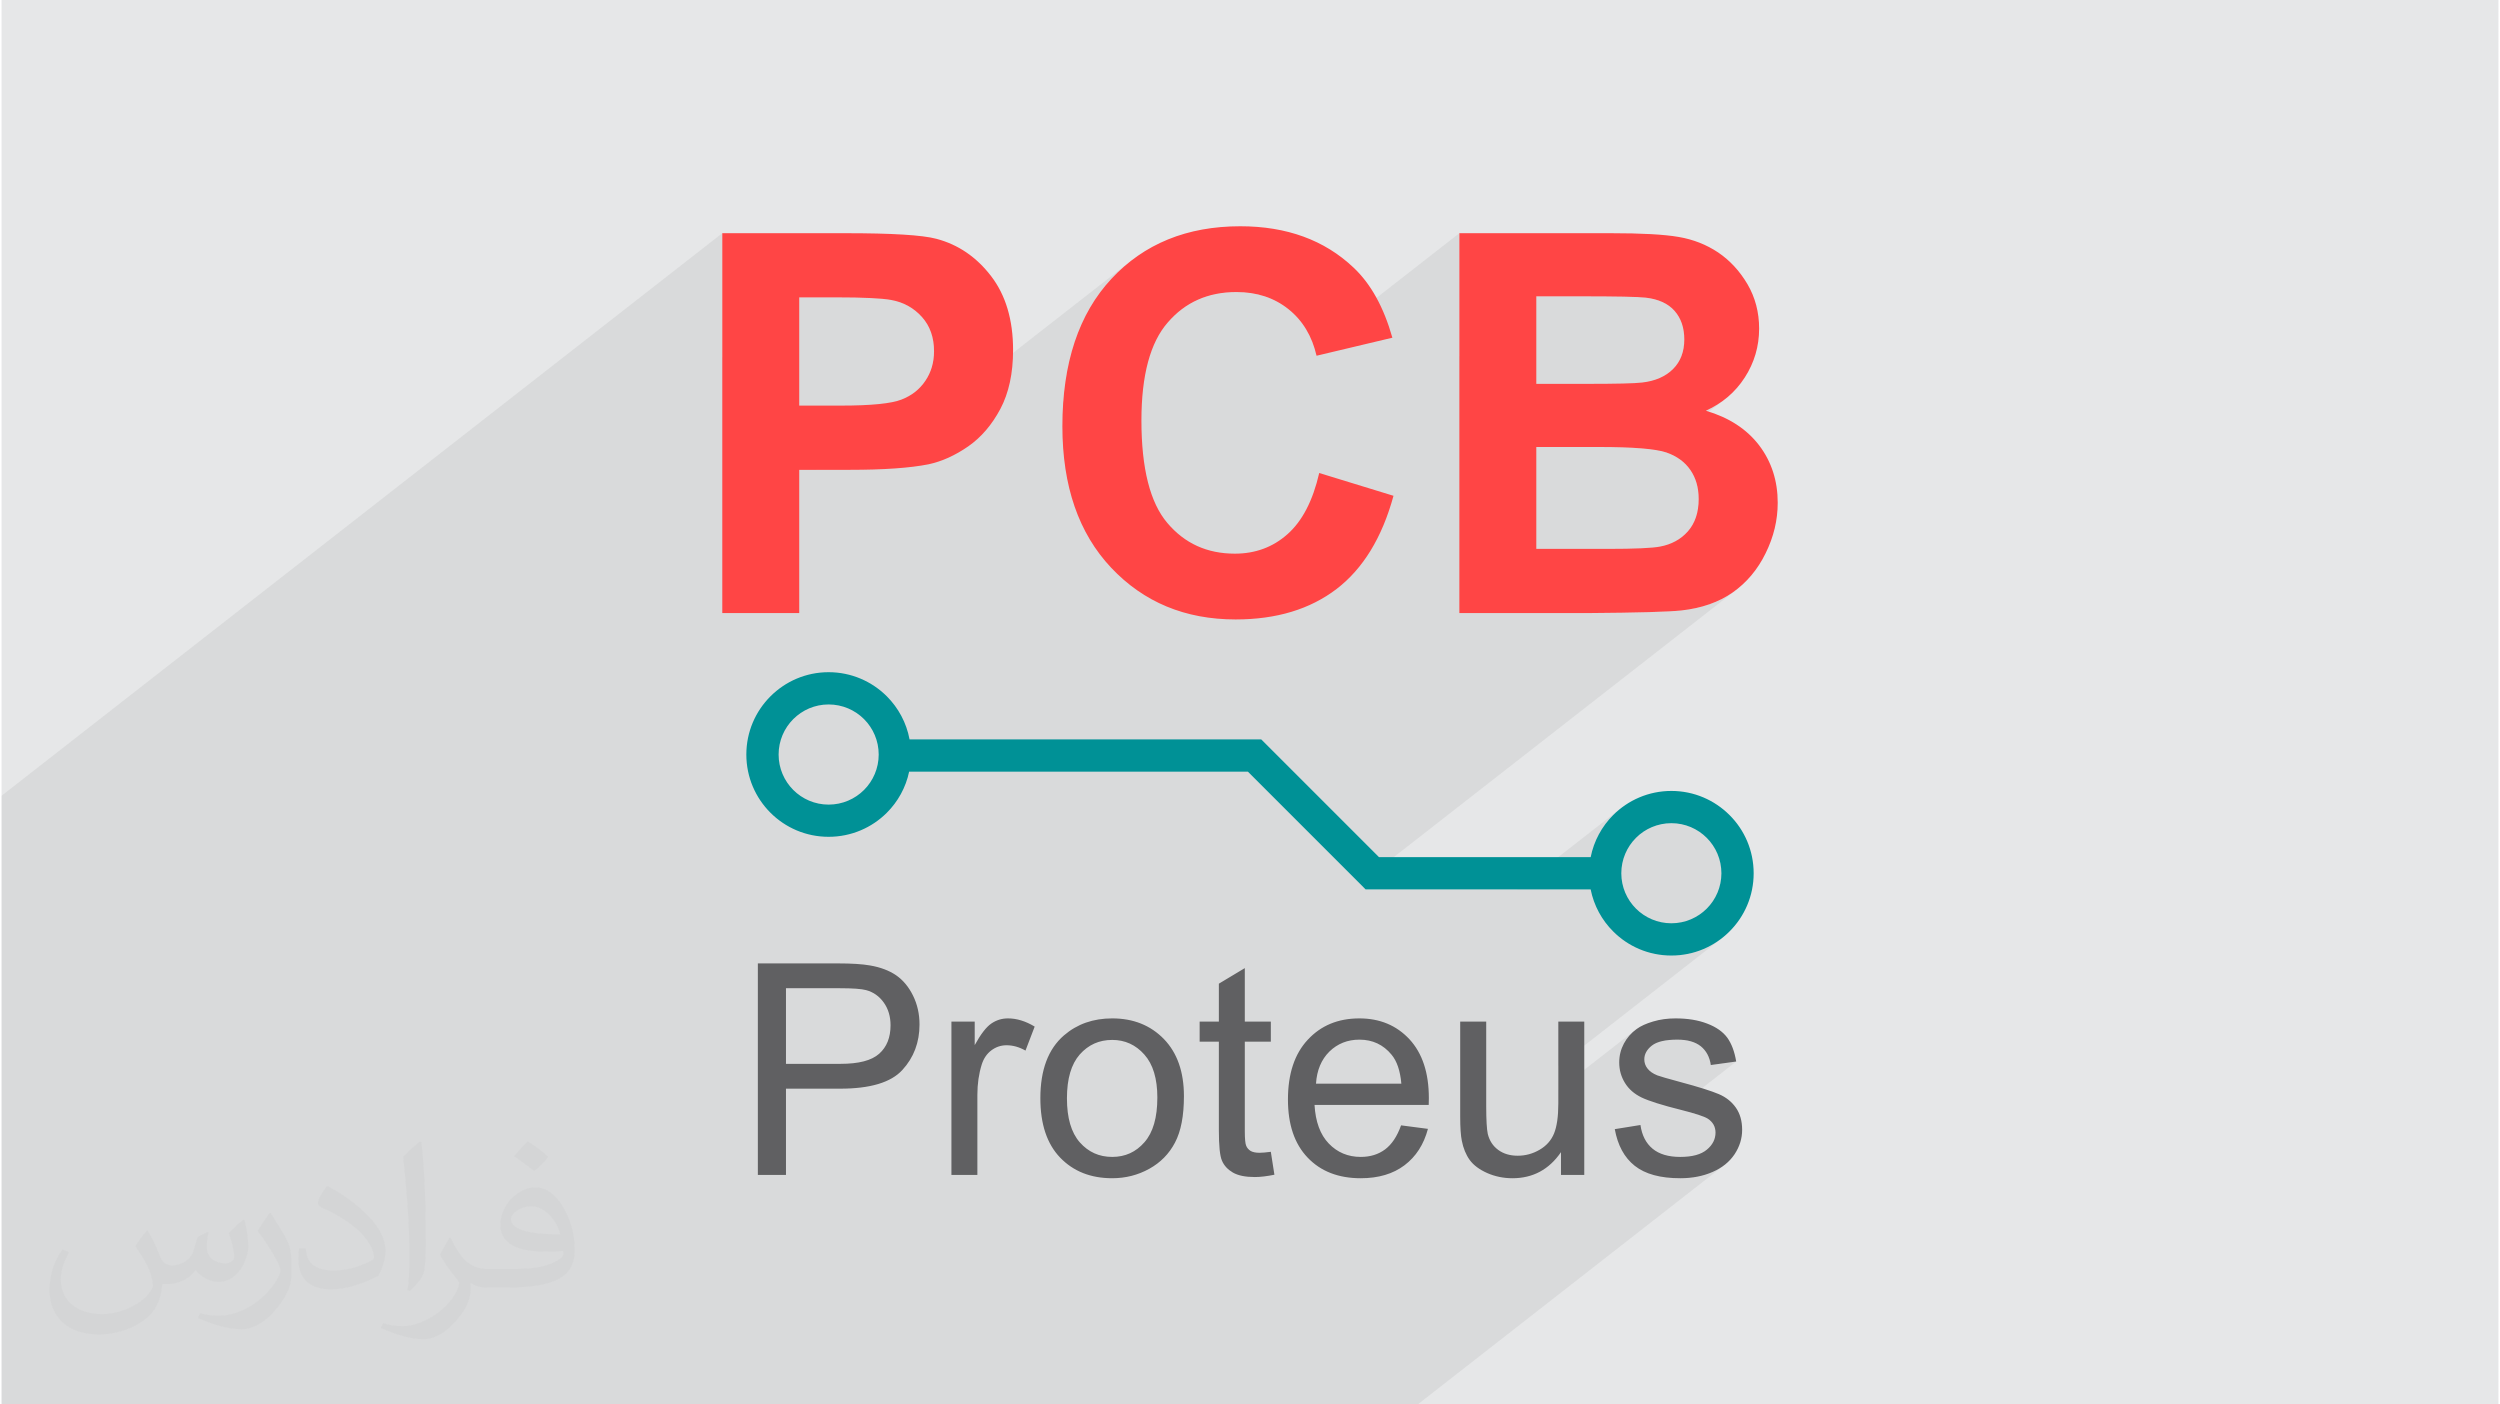
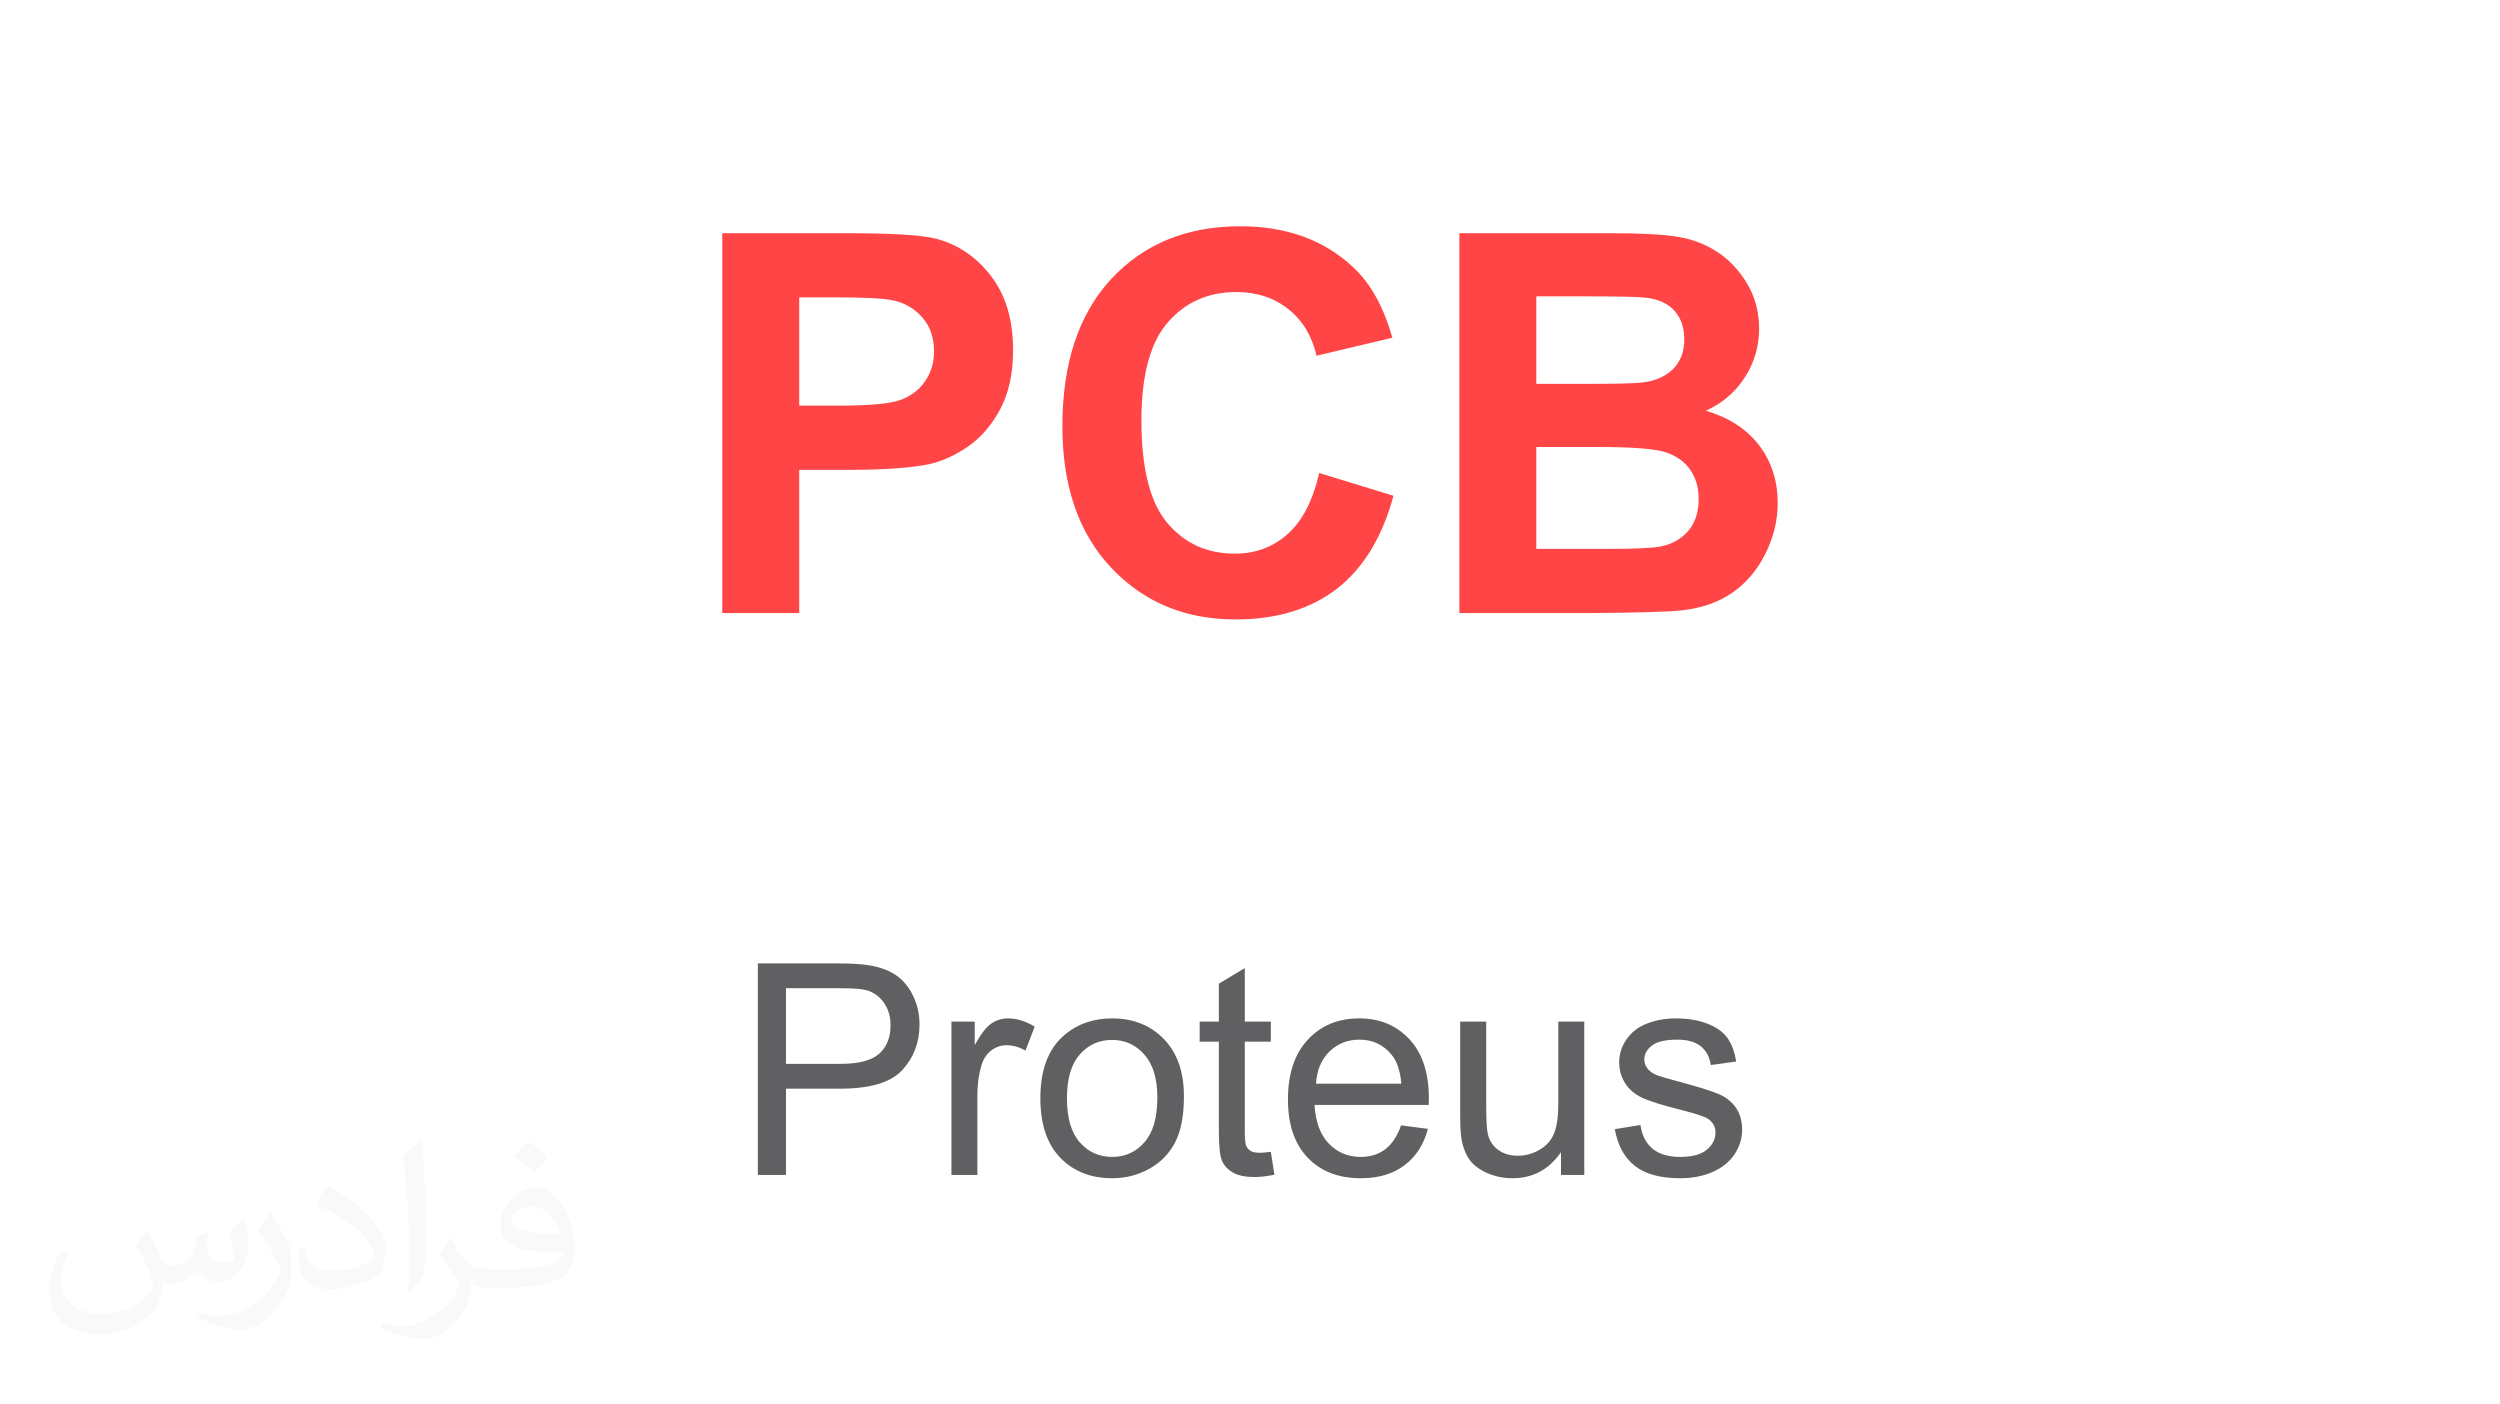
<svg xmlns="http://www.w3.org/2000/svg" xml:space="preserve" width="356px" height="200px" version="1.0" shape-rendering="geometricPrecision" text-rendering="geometricPrecision" image-rendering="optimizeQuality" fill-rule="evenodd" clip-rule="evenodd" viewBox="0 0 35600 20025">
  <g id="Layer_x0020_1">
    <g id="_2369446452352">
-       <path fill="#E6E7E8" d="M0 0l35600 0 0 20025 -35600 0 0 -20025z" />
-       <path fill="#373435" fill-opacity="0.078" d="M23790 5299l-1376 1074 352 0 178 1 162 4 146 6 130 9 113 11 88 12 717 -560 85 -42 81 -47 76 -52 -910 710 40 8 64 18 54 21 51 24 48 27 45 29 41 33 38 35 34 39 31 41 28 43 24 46 20 49 17 50 13 53 9 56 6 57 2 61 -3 70 -7 67 -12 63 -17 59 -22 56 -26 52 -31 49 -36 45 -40 41 -42 37 -1393 1087 61 0 128 -1 122 -1 115 -2 110 -1 104 -2 97 -2 92 -2 85 -2 80 -3 73 -2 67 -3 62 -3 55 -3 49 -3 43 -3 37 -4 107 -14 103 -20 98 -25 94 -30 89 -34 86 -40 81 -44 76 -50 73 -54 -5389 4205 15 15 67 68 95 0 2063 0 1455 -1136 -83 76 -58 62 -54 67 -48 70 -44 74 -38 78 -32 80 -27 83 -20 86 -589 460 286 0 1000 -781 55 -41 58 -36 63 -30 65 -24 69 -17 71 -11 73 -4 73 4 71 11 68 17 66 24 62 30 59 36 55 41 50 46 46 51 41 55 36 58 30 63 24 65 18 69 11 71 3 73 -3 73 -11 71 -18 68 -24 66 -30 62 -36 59 -41 55 -46 50 -50 46 -749 585 58 14 117 18 120 6 120 -6 116 -18 113 -29 107 -39 103 -49 97 -59 90 -68 -2358 1841 0 345 1089 -850 -27 23 -25 24 -23 25 -22 26 -20 28 -19 29 -18 31 -16 31 -13 32 -12 33 -9 33 -7 34 -5 35 -4 36 -1 36 2 40 3 38 7 37 455 -356 29 -20 35 -17 38 -14 43 -12 48 -9 52 -7 57 -4 61 -1 52 2 50 4 46 7 43 11 40 13 38 17 34 19 31 22 28 26 25 27 22 30 19 32 17 35 13 37 11 39 7 41 362 -50 -859 671 74 19 72 19 65 17 58 17 51 17 44 15 37 14 30 14 23 12 25 19 23 21 19 22 16 24 12 25 9 27 5 29 1 31 -1 34 -6 33 -10 33 -14 31 -17 30 -21 28 -25 28 -29 26 -515 402 33 3 103 3 64 -2 62 -4 60 -7 58 -10 57 -12 55 -15 54 -19 52 -21 49 -23 46 -26 44 -28 40 -31 -4386 3424 -20190 0 0 -8679 10276 -8021 0 1771 1097 -856 526 0 141 1 129 1 117 3 104 4 92 5 79 7 67 7 55 9 65 14 62 19 60 24 56 28 53 32 50 37 48 42 45 46 40 49 35 54 30 56 24 59 19 63 14 66 8 69 3 73 -2 59 -6 58 -10 55 -14 54 -17 52 -21 50 -25 48 -29 46 -32 44 -35 42 -38 38 -42 34 -1422 1111 482 0 180 -2 24 0 3813 -2976 -96 79 -92 85 -89 90 -85 96 -79 101 -73 105 -69 111 -62 114 -58 120 -52 124 -46 129 -41 134 -35 138 -30 144 -25 147 -19 153 -12 137 1692 -1321 111 -74 119 -61 126 -47 133 -34 140 -20 148 -7 106 4 103 11 99 19 94 27 91 34 87 42 82 50 79 57 73 63 66 70 60 75 53 80 47 86 41 91 24 70 2073 -1618 0 1756 1097 -856 628 0 183 0 164 1 145 1 126 3 107 2 88 4 69 3 51 5 66 10 62 14 57 17 54 22 49 26 45 29 41 34 37 37 32 41 28 43 24 47 19 49 16 52 11 56 6 58 2 61 -2 64 -8 60 -12 58 -17 54 -23 51 -28 48 -32 44 -38 42 -42 38z" />
      <g>
-         <path fill="#009196" fill-rule="nonzero" d="M12946 10542l4919 0 95 0 68 68 1611 1611 3018 0c46,-232 160,-439 321,-600 212,-212 506,-344 830,-344 324,0 617,132 829,344 213,212 344,506 344,830 0,324 -131,617 -344,829 -212,213 -505,344 -829,344 -324,0 -618,-131 -830,-344 -161,-160 -275,-368 -321,-599l-3114 0 -95 0 -67 -68 -1611 -1611 -4830 0c-47,226 -160,428 -318,586 -212,212 -506,343 -830,343 -324,0 -617,-131 -829,-343 -213,-213 -344,-506 -344,-830 0,-324 131,-617 344,-830 212,-212 505,-344 829,-344 324,0 618,132 830,344 164,164 280,377 324,614zm-649 -289c-129,-129 -308,-209 -505,-209 -197,0 -375,80 -504,209 -129,129 -209,308 -209,505 0,197 80,376 209,505 129,129 307,209 504,209 197,0 376,-80 505,-209 129,-129 209,-308 209,-505 0,-197 -80,-376 -209,-505zm12015 1693c-129,-129 -307,-209 -504,-209 -197,0 -376,80 -505,209 -129,129 -209,308 -209,505 0,197 80,375 209,504 129,129 308,209 505,209 197,0 375,-80 504,-209 129,-129 209,-307 209,-504 0,-197 -80,-376 -209,-505z" />
        <path fill="#FF4545" fill-rule="nonzero" d="M10276 8741l0 -5416 1754 0c665,0 1097,26 1299,80 310,82 570,259 779,531 209,272 314,624 314,1055 0,333 -61,612 -181,839 -121,227 -273,405 -458,534 -186,129 -375,215 -567,256 -261,52 -637,79 -1132,79l-711 0 0 2042 -1097 0zm1097 -4501l0 1543 597 0c429,0 716,-29 861,-86 145,-56 258,-145 340,-267 82,-121 124,-261 124,-422 0,-198 -58,-361 -173,-489 -116,-129 -261,-210 -439,-242 -130,-24 -391,-37 -784,-37l-526 0zm7414 2504l1059 325c-163,597 -434,1039 -812,1329 -379,289 -858,434 -1439,434 -720,0 -1311,-246 -1775,-738 -463,-492 -695,-1163 -695,-2017 0,-902 234,-1602 699,-2102 465,-499 1078,-749 1837,-749 663,0 1201,197 1615,589 247,232 431,565 554,1000l-1081 257c-65,-280 -198,-502 -401,-664 -204,-163 -452,-244 -741,-244 -403,0 -729,144 -979,433 -251,287 -376,754 -376,1399 0,684 124,1172 370,1461 247,292 567,437 962,437 291,0 542,-92 751,-278 209,-185 361,-475 452,-872zm1998 -3419l2166 0c430,0 749,17 959,53 212,36 400,111 567,223 166,113 305,263 416,451 110,188 166,400 166,633 0,252 -68,485 -204,696 -136,212 -322,369 -555,475 329,97 581,261 759,493 176,232 265,505 265,819 0,247 -57,486 -172,719 -114,234 -271,420 -470,560 -198,139 -443,225 -734,257 -181,19 -621,32 -1319,37l-1844 0 0 -5416zm1097 900l0 1248 716 0c425,0 690,-6 793,-19 187,-21 334,-86 441,-193 107,-107 160,-247 160,-421 0,-167 -46,-302 -138,-407 -92,-105 -230,-168 -411,-189 -109,-13 -420,-19 -933,-19l-628 0zm0 2148l0 1453 1013 0c394,0 645,-12 751,-33 162,-30 295,-102 397,-217 102,-116 154,-269 154,-461 0,-164 -40,-302 -119,-415 -78,-114 -193,-197 -342,-249 -148,-51 -472,-78 -970,-78l-884 0z" />
        <path fill="#606062" fill-rule="nonzero" d="M10783 16752l0 -3016 1139 0c200,0 353,10 459,29 148,25 273,72 373,140 101,70 181,167 242,291 61,124 92,261 92,411 0,255 -82,472 -245,649 -163,178 -459,266 -886,266l-773 0 0 1230 -401 0zm401 -1584l779 0c258,0 441,-47 550,-144 108,-96 162,-231 162,-405 0,-126 -32,-234 -96,-324 -64,-90 -148,-150 -252,-178 -67,-18 -191,-27 -372,-27l-771 0 0 1078zm2359 1584l0 -2186 332 0 0 335c85,-155 164,-258 236,-307 73,-50 152,-74 238,-74 125,0 252,39 381,117l-131 342c-90,-51 -180,-76 -270,-76 -81,0 -153,25 -217,73 -64,48 -110,116 -137,202 -41,131 -62,275 -62,432l0 1142 -370 0zm1268 -1093c0,-404 112,-703 337,-897 188,-162 417,-242 688,-242 299,0 545,98 736,294 190,196 286,468 286,814 0,281 -42,501 -127,662 -84,161 -207,286 -368,375 -161,89 -337,134 -527,134 -307,0 -554,-98 -743,-294 -188,-196 -282,-478 -282,-846zm379 1c0,279 61,488 183,627 123,139 276,208 463,208 184,0 337,-69 459,-209 123,-140 184,-352 184,-638 0,-270 -62,-474 -185,-612 -123,-139 -276,-209 -458,-209 -187,0 -340,69 -463,207 -122,139 -183,347 -183,626zm2907 762l51 327c-104,21 -198,33 -279,33 -134,0 -238,-21 -313,-64 -73,-43 -125,-98 -155,-168 -31,-69 -45,-215 -45,-438l0 -1260 -274 0 0 -286 274 0 0 -541 370 -222 0 763 371 0 0 286 -371 0 0 1281c0,106 7,174 20,204 13,31 34,54 63,73 30,17 72,26 127,26 40,0 94,-5 161,-14zm1857 -377l383 50c-59,223 -171,396 -334,519 -163,123 -371,185 -624,185 -319,0 -572,-99 -758,-295 -187,-196 -280,-472 -280,-827 0,-366 94,-651 283,-853 188,-203 433,-304 735,-304 291,0 529,99 714,297 184,199 277,478 277,839 0,21 -1,54 -2,98l-1628 0c14,239 81,423 203,550 122,127 274,191 456,191 136,0 251,-36 347,-107 96,-72 172,-186 228,-343zm-1213 -594l1217 0c-16,-184 -63,-322 -140,-414 -117,-142 -270,-214 -457,-214 -170,0 -313,57 -429,170 -115,114 -179,267 -191,458zm3493 1301l0 -325c-170,248 -401,372 -692,372 -128,0 -248,-25 -360,-74 -112,-50 -195,-112 -249,-186 -54,-75 -92,-167 -113,-275 -15,-73 -23,-188 -23,-345l0 -1353 371 0 0 1210c0,193 8,323 22,390 24,98 73,173 149,229 75,55 167,83 278,83 111,0 215,-28 312,-85 97,-56 166,-134 206,-232 40,-98 61,-240 61,-426l0 -1169 370 0 0 2186 -332 0zm767 -653l366 -59c21,147 78,259 173,338 94,78 226,117 394,117 171,0 297,-34 380,-104 82,-68 123,-150 123,-243 0,-84 -37,-150 -110,-198 -52,-33 -179,-74 -380,-125 -271,-68 -458,-127 -563,-177 -105,-51 -184,-120 -238,-208 -54,-88 -82,-185 -82,-292 0,-98 23,-187 67,-270 45,-83 105,-152 182,-207 57,-42 136,-78 235,-107 100,-30 206,-44 319,-44 172,0 322,24 451,74 130,49 225,117 287,201 61,85 104,198 127,340l-362 50c-16,-114 -64,-203 -142,-267 -79,-63 -190,-95 -334,-95 -169,0 -291,28 -363,84 -72,56 -109,122 -109,197 0,48 15,92 45,130 30,40 77,73 142,99 37,14 145,45 326,94 262,70 444,128 548,172 104,44 185,109 244,193 60,85 90,191 90,317 0,123 -36,239 -108,348 -73,109 -177,193 -312,252 -136,60 -290,90 -462,90 -283,0 -500,-59 -649,-177 -149,-118 -243,-292 -285,-523z" />
      </g>
      <path fill="#373435" fill-opacity="0.031" d="M2082 17547c68,103 112,202 155,312 32,64 49,183 199,183 44,0 107,-14 163,-45 63,-33 111,-83 136,-159l60 -202 146 -72 10 10c-20,76 -25,149 -25,206 0,169 146,233 262,233 68,0 129,-33 129,-95 0,-80 -34,-216 -78,-338 68,-68 136,-136 214,-191l12 6c34,144 53,286 53,381 0,93 -41,196 -75,264 -70,132 -194,237 -344,237 -114,0 -241,-57 -328,-163l-5 0c-82,102 -209,194 -412,194l-63 0c-10,134 -39,229 -83,314 -121,237 -480,404 -818,404 -470,0 -706,-272 -706,-633 0,-223 73,-431 185,-578l92 38c-70,134 -117,261 -117,385 0,338 275,499 592,499 294,0 658,-187 724,-404 -25,-237 -114,-349 -250,-565 41,-72 94,-144 160,-221l12 0zm5421 -1274c99,62 196,136 291,220 -53,75 -119,143 -201,203 -95,-77 -190,-143 -287,-213 66,-74 131,-146 197,-210zm51 926c-160,0 -291,105 -291,183 0,167 320,219 703,217 -48,-196 -216,-400 -412,-400zm-359 895c208,0 390,-6 529,-41 155,-40 286,-118 286,-172 0,-14 0,-31 -5,-45 -87,8 -187,8 -274,8 -282,0 -498,-64 -583,-222 -21,-44 -36,-93 -36,-149 0,-153 66,-303 182,-406 97,-85 204,-138 313,-138 197,0 354,158 464,408 60,136 101,293 101,491 0,132 -36,243 -118,326 -153,148 -435,204 -867,204l-196 0 0 0 -51 0c-107,0 -184,-19 -245,-66l-10 0c3,25 5,49 5,72 0,97 -32,221 -97,320 -192,286 -400,410 -580,410 -182,0 -405,-70 -606,-161l36 -70c65,27 155,45 279,45 325,0 752,-313 805,-618 -12,-25 -34,-58 -65,-93 -95,-113 -155,-208 -211,-307 48,-95 92,-171 133,-240l17 -2c139,283 265,446 546,446l44 0 0 0 204 0zm-1408 299c24,-130 26,-276 26,-413l0 -202c0,-377 -48,-926 -87,-1283 68,-74 163,-160 238,-218l22 6c51,450 63,971 63,1452 0,126 -5,249 -17,340 -7,114 -73,200 -214,332l-31 -14zm-1449 -596c7,177 94,317 398,317 189,0 349,-49 526,-134 32,-14 49,-33 49,-49 0,-111 -85,-258 -228,-392 -139,-126 -323,-237 -495,-311 -59,-25 -78,-52 -78,-77 0,-51 68,-158 124,-235l19 -2c197,103 417,256 580,427 148,157 240,316 240,489 0,128 -39,249 -102,361 -216,109 -446,192 -674,192 -277,0 -466,-130 -466,-436 0,-33 0,-84 12,-150l95 0zm-501 -503l172 278c63,103 122,215 122,392l0 227c0,183 -117,379 -306,573 -148,132 -279,188 -400,188 -180,0 -386,-56 -624,-159l27 -70c75,20 162,37 269,37 342,-2 692,-252 852,-557 19,-35 26,-68 26,-91 0,-35 -19,-74 -34,-109 -87,-165 -184,-315 -291,-454 56,-88 112,-173 173,-257l14 2z" />
    </g>
  </g>
</svg>